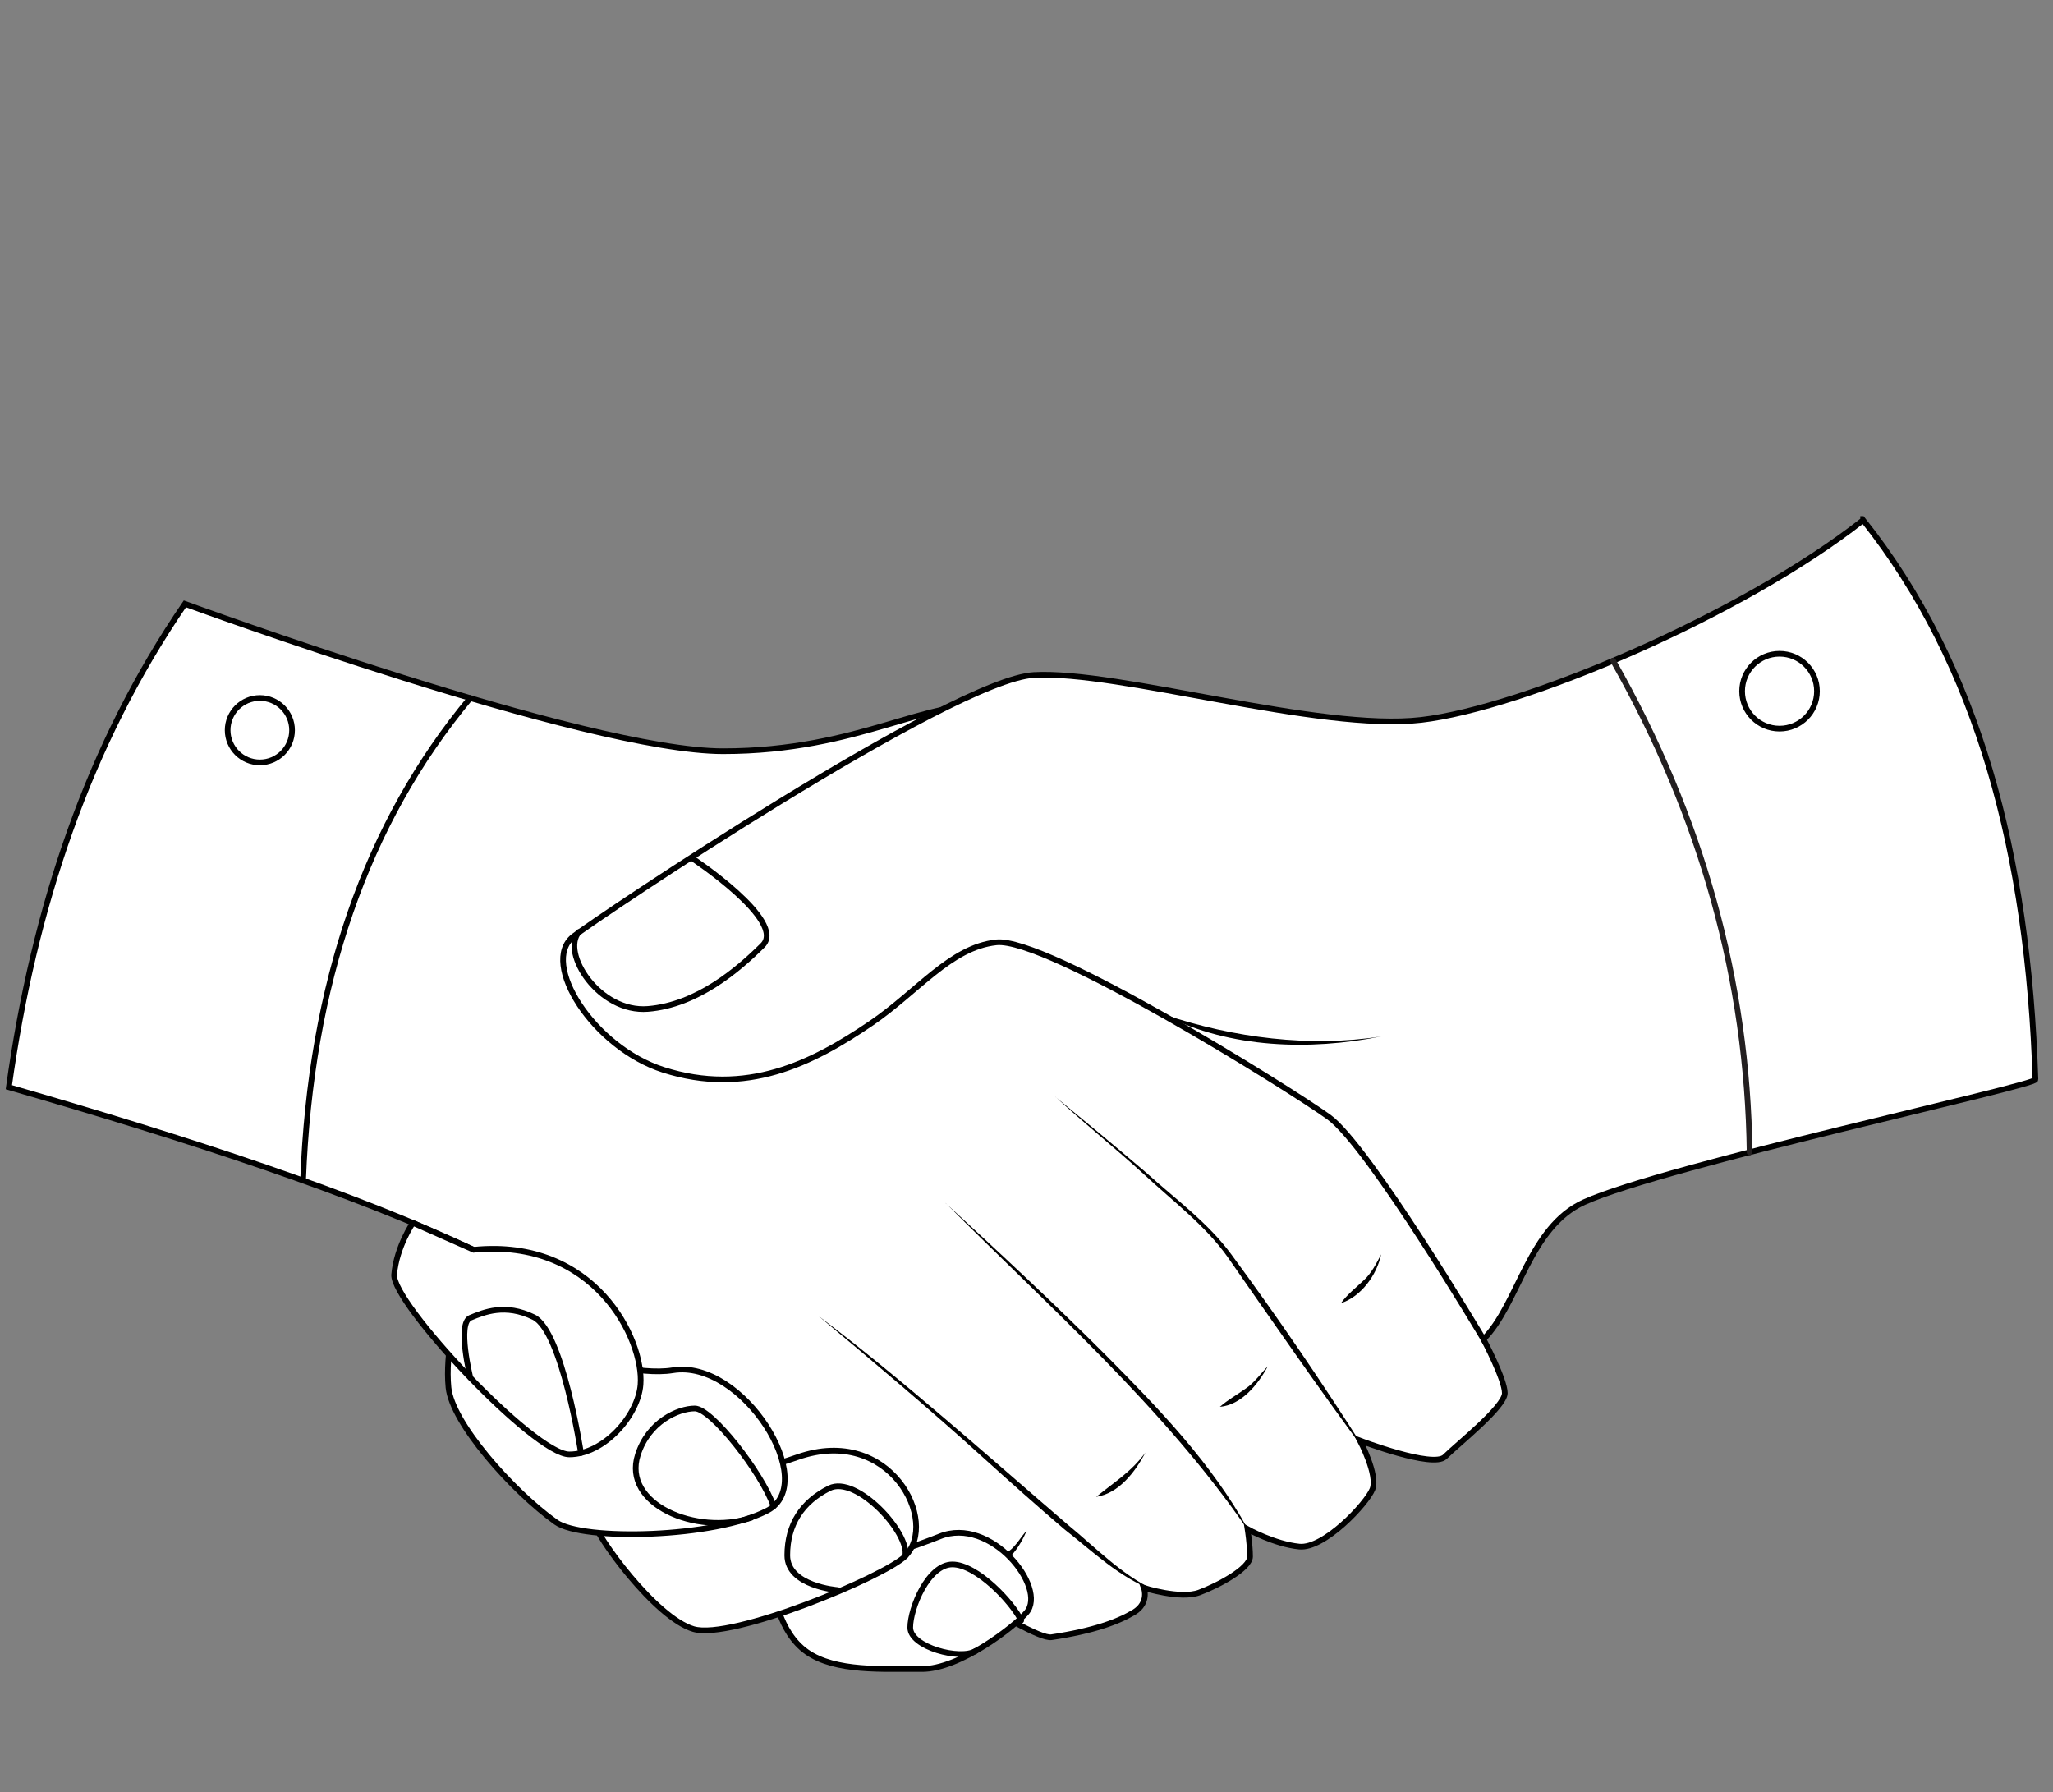
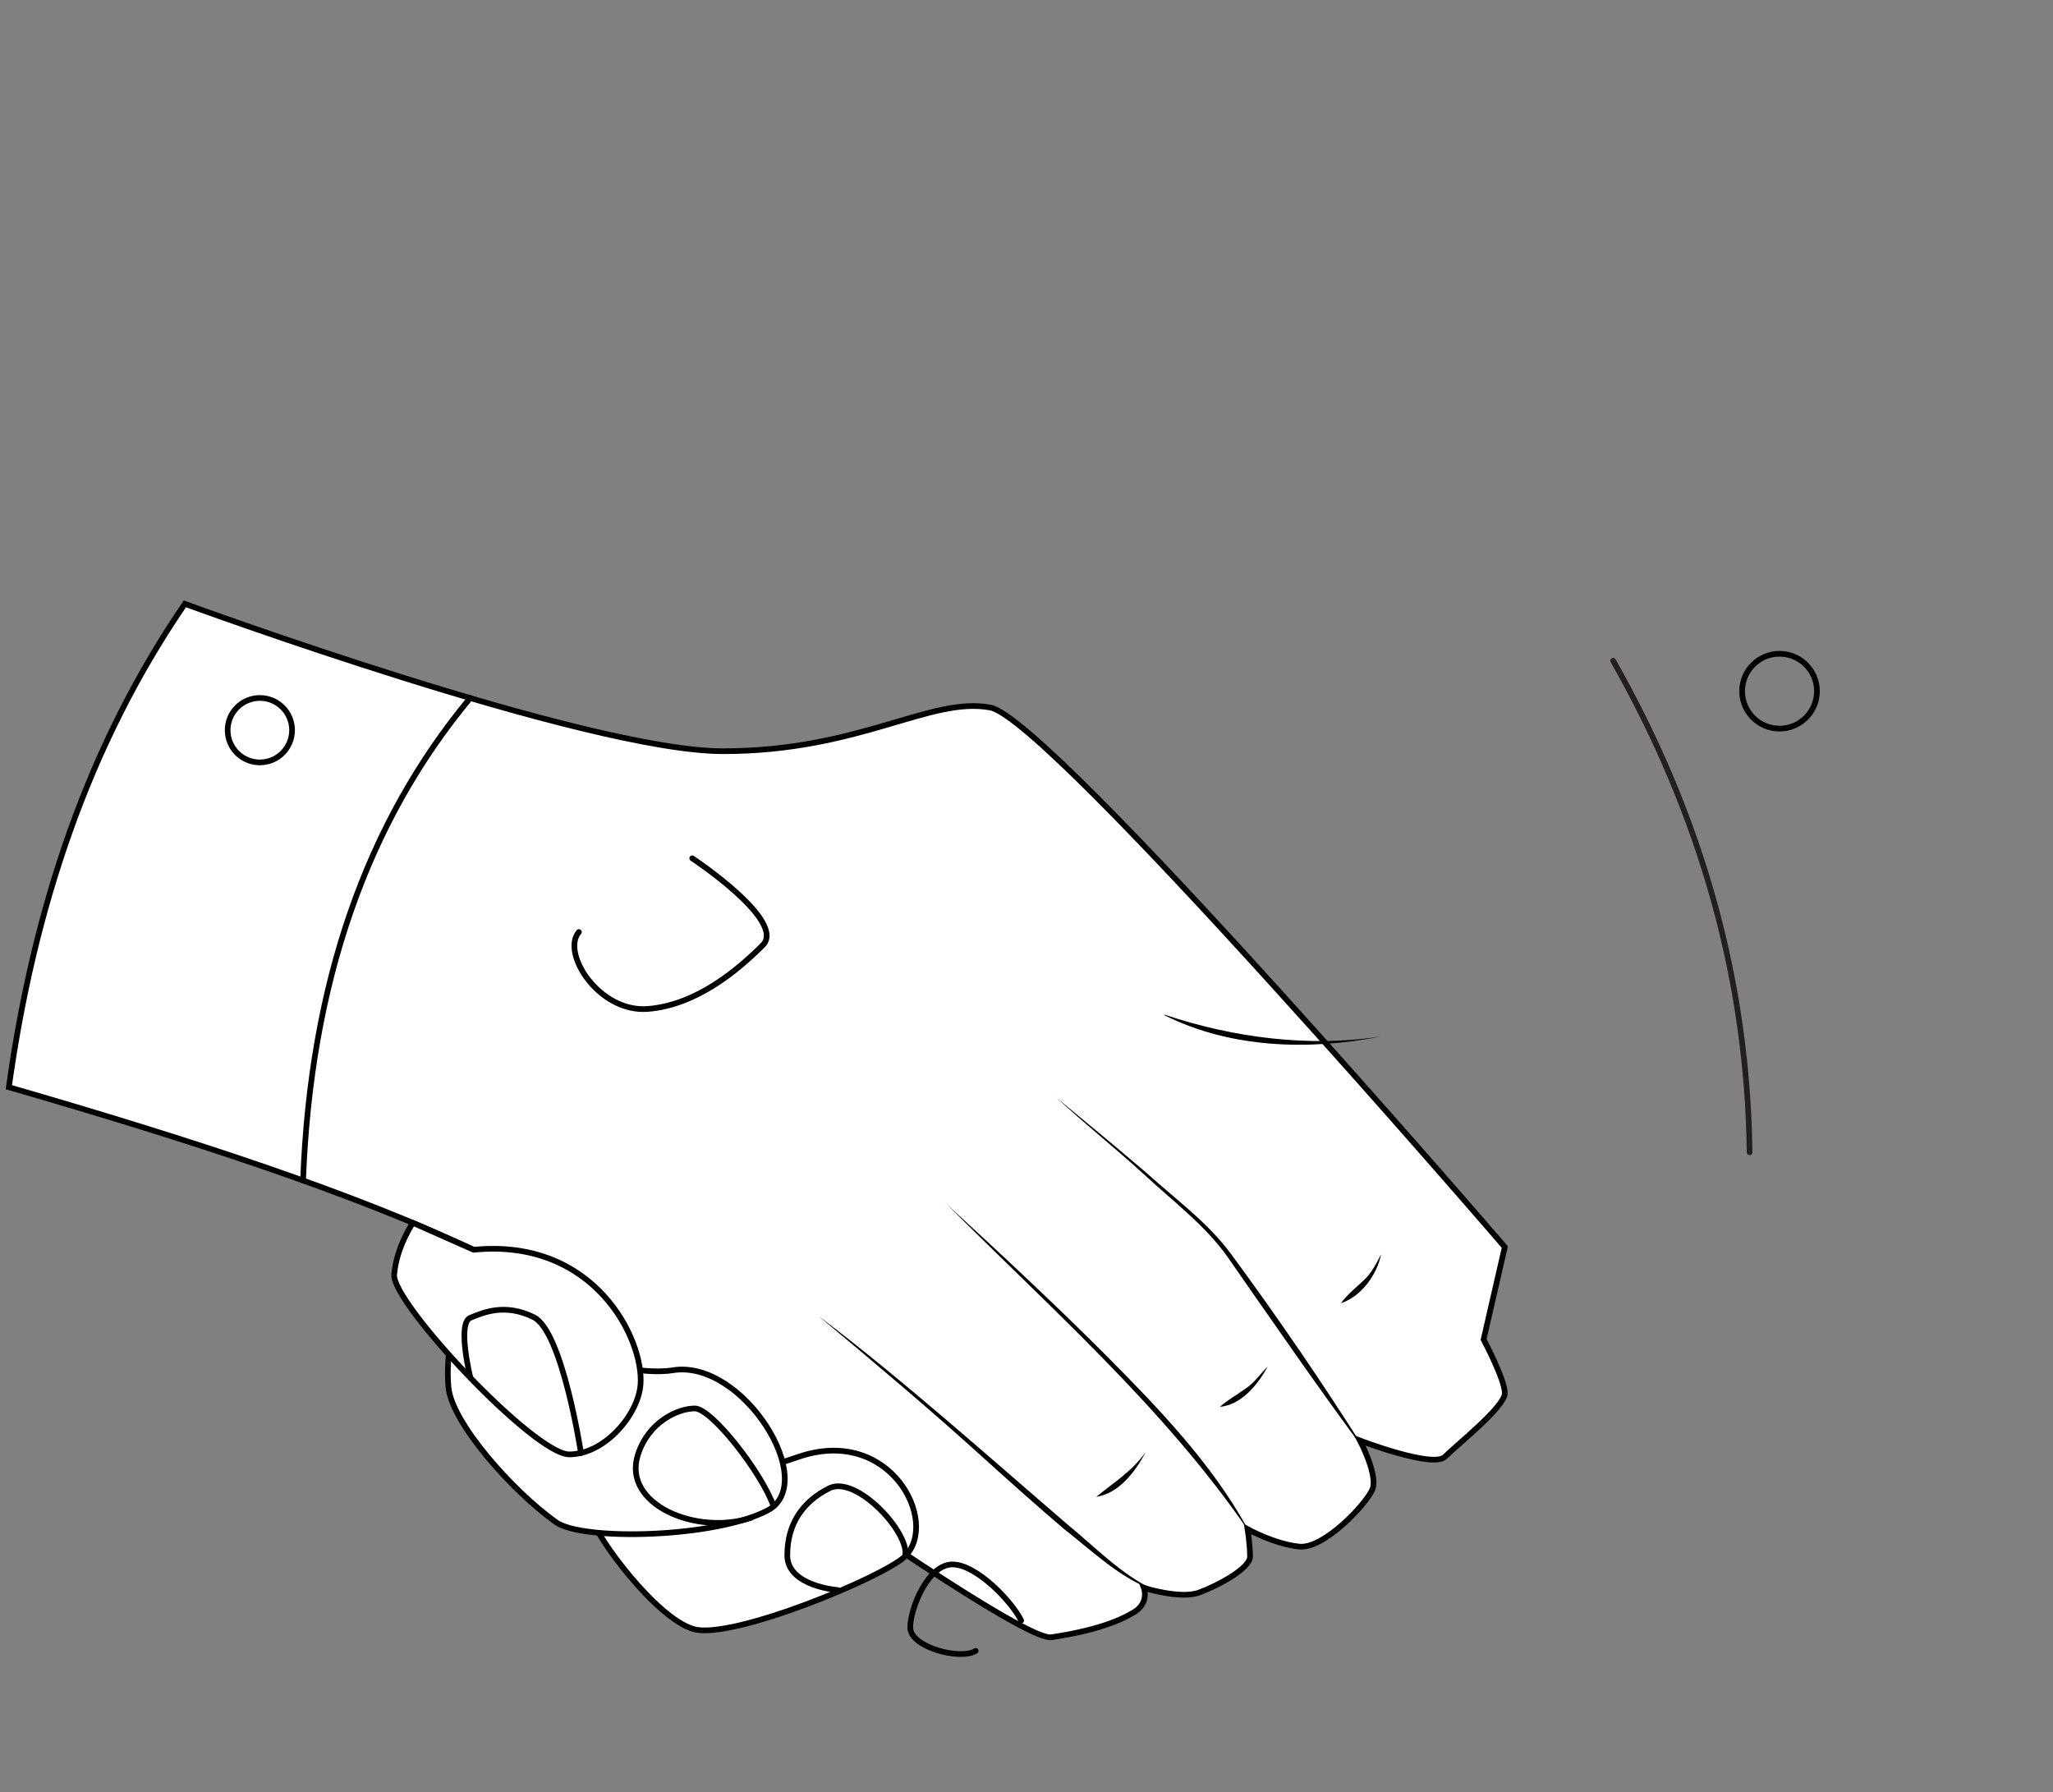
<svg xmlns="http://www.w3.org/2000/svg" fill="none" viewBox="0 0 181 158" height="158" width="181">
  <rect x="0" y="0" width="181" height="158" fill="#808080" stroke="none" />
  <g clip-path="url(#clip0_306_1804)">
    <path stroke-linecap="round" stroke-miterlimit="10" stroke-width="0.5" stroke="black" fill="white" d="M16.3 53.234C16.3 53.234 51.69 66.224 63.75 66.224C75.81 66.224 82.03 61.384 87.31 62.374C92.59 63.364 132.67 109.934 132.67 109.934L130.8 118.084C130.8 118.084 132.67 121.604 132.67 122.814C132.67 124.024 128.43 127.384 127.39 128.424C126.35 129.464 119.9 126.994 119.9 126.994C119.9 126.994 121.5 130.024 121 131.284C120.5 132.544 116.74 136.564 114.55 136.344C112.36 136.124 109.99 134.804 109.99 134.804C109.99 134.804 110.21 136.184 110.21 137.224C110.21 138.264 107.38 139.784 105.72 140.394C104.06 141.004 100.85 139.984 100.85 139.984C100.85 139.984 101.35 141.304 99.97 142.134C98.59 142.964 96.39 143.784 92.7 144.334C89.01 144.884 42.17 110.374 42.17 110.374C31.33 105.204 16.72 100.454 0.78 95.844C2.98 80.024 7.8 65.634 16.3 53.234Z" />
    <path fill="black" d="M93.05 96.695C95.73 98.895 98.4 101.115 101.04 103.365C103.61 105.695 106.49 107.765 108.56 110.585C112.68 116.175 116.59 121.905 120.31 127.775C120.33 127.795 120.29 127.825 120.27 127.805C116.68 122.995 111.72 115.825 108.24 110.825C106.25 108.005 103.4 105.895 100.89 103.555C98.36 101.245 95.46 98.925 93.06 96.695H93.05Z" />
    <path fill="black" d="M83.36 106.055C88.18 110.485 92.98 114.945 97.61 119.585C102.21 124.225 106.84 129.025 110.01 134.795C110.03 134.825 109.98 134.845 109.97 134.815C102.58 124.045 92.43 115.155 83.37 106.055H83.36Z" />
    <path fill="black" d="M72.24 116.07C79.561 121.61 87.16 128.42 94.16 134.43C96.591 136.42 98.841 138.79 101.7 140.14C101.73 140.14 101.72 140.2 101.69 140.19C98.68 139.07 96.32 136.75 93.831 134.81C91.41 132.75 89.04 130.63 86.68 128.5C82.01 124.26 76.96 120.02 72.231 116.07H72.24Z" />
-     <path fill="black" d="M90.52 134.938C89.92 136.327 88.77 138.198 87.07 138.118C87.7 137.598 88.34 137.228 88.97 136.728C89.58 136.288 90.07 135.387 90.52 134.938Z" />
    <path fill="black" d="M100.98 128.055C100.1 129.745 98.63 131.665 96.65 131.955C98.3 130.605 99.73 129.765 100.98 128.055Z" />
    <path fill="black" d="M111.77 120.453C110.92 122.043 109.45 123.853 107.55 124.023C108.26 123.393 109.06 122.963 109.82 122.413C110.57 121.923 111.23 120.993 111.77 120.453Z" />
    <path fill="black" d="M121.761 110.596C121.381 112.406 120.001 114.306 118.221 114.886C118.781 114.106 119.531 113.536 120.211 112.886C120.921 112.256 121.381 111.306 121.761 110.586V110.596Z" />
    <path stroke-linecap="round" stroke-miterlimit="10" stroke-width="0.5" stroke="black" d="M41.461 61.531C32.281 72.561 27.371 86.741 26.721 104.061" />
    <path stroke-linecap="round" stroke-miterlimit="10" stroke-width="0.5" stroke="black" d="M22.91 67.211C24.479 67.211 25.75 65.94 25.75 64.371C25.75 62.803 24.479 61.531 22.91 61.531C21.342 61.531 20.07 62.803 20.07 64.371C20.07 65.94 21.342 67.211 22.91 67.211Z" />
-     <path stroke-linecap="round" stroke-miterlimit="10" stroke-width="0.5" stroke="black" fill="white" d="M164.26 45.854C153.65 54.214 134.29 62.424 125.29 63.464C116.29 64.504 98.64 59.084 91.16 59.504C83.94 59.904 52.52 80.994 50.54 82.564C47.6 84.904 52.3 92.334 58.49 94.314C65.78 96.644 71.56 93.774 76.78 90.224C80.91 87.414 83.81 83.504 87.84 83.074C92.25 82.604 113.62 95.934 117.14 98.464C120.66 100.994 130.79 118.064 130.79 118.064C133.89 114.964 134.78 108.184 139.67 105.974C146.85 102.734 179.65 95.684 179.45 95.164C178.81 75.264 174.41 58.644 164.26 45.844V45.854Z" />
    <path stroke-linecap="round" stroke-miterlimit="10" stroke-width="0.5" stroke="#231F20" d="M142.221 58.25C150.051 72.05 154.061 86.49 154.251 101.59" />
    <path fill="black" d="M121.75 91.374C115.44 92.624 108.51 92.424 102.67 89.504C102.64 89.494 102.67 89.444 102.69 89.454C108.78 91.504 115.52 92.344 121.74 91.374H121.75Z" />
    <path stroke-linecap="round" stroke-miterlimit="10" stroke-width="0.5" stroke="black" d="M61.03 75.664C61.03 75.664 69.39 81.194 67.24 83.334C65.09 85.474 61.45 88.594 57.13 88.944C52.81 89.294 49.45 84.004 51.04 82.164" />
    <path stroke-linecap="round" stroke-miterlimit="10" stroke-width="0.5" stroke="black" d="M156.89 64.233C158.712 64.233 160.19 62.755 160.19 60.933C160.19 59.11 158.712 57.633 156.89 57.633C155.067 57.633 153.59 59.11 153.59 60.933C153.59 62.755 155.067 64.233 156.89 64.233Z" />
-     <path stroke-linecap="round" stroke-miterlimit="10" stroke-width="0.5" stroke="black" fill="white" d="M68.231 140.176C68.231 140.176 68.611 143.866 71.141 145.636C73.671 147.406 77.841 147.106 81.251 147.136C84.631 147.156 89.461 143.376 90.501 142.156C92.371 139.966 87.351 133.636 82.851 135.446C79.091 136.966 67.321 140.636 68.231 140.176Z" />
    <path stroke-linecap="round" stroke-miterlimit="10" stroke-width="0.5" stroke="black" d="M90.03 142.864C89.25 141.234 86.11 137.914 83.97 137.914C81.83 137.914 80.25 141.754 80.25 143.484C80.25 145.214 84.69 146.384 86.02 145.534" />
    <path stroke-linecap="round" stroke-miterlimit="10" stroke-width="0.5" stroke="black" fill="white" d="M52.22 133.913C52.55 135.443 57.79 142.623 61.14 143.613C64.49 144.603 78.01 138.983 79.8 137.193C82.84 134.153 78.48 125.613 70.33 128.453C62.73 131.103 51.89 132.383 52.22 133.913Z" />
    <path stroke-linecap="round" stroke-miterlimit="10" stroke-width="0.5" stroke="black" d="M79.8 137.192C80.26 135.172 75.5 130.002 73.11 131.202C70.72 132.402 69.41 134.382 69.41 137.112C69.41 139.842 73.85 140.172 73.85 140.172" />
    <path stroke-linecap="round" stroke-miterlimit="10" stroke-width="0.5" stroke="black" fill="white" d="M40.08 115.547C40.28 115.667 39.23 119.227 39.54 122.317C39.85 125.447 45.15 131.427 49.01 134.187C51.36 135.867 63.06 135.577 67.67 133.157C72.28 130.737 65.5 119.787 59.31 120.797C53.51 121.737 40.07 115.557 40.07 115.557L40.08 115.547Z" />
    <path stroke-linecap="round" stroke-miterlimit="10" stroke-width="0.5" stroke="black" d="M68.2 132.784C67.16 129.824 62.74 124.164 61.26 124.164C59.78 124.164 57.17 125.334 56.24 128.244C54.83 132.624 61.39 135.384 66.22 133.804" />
    <path stroke-linecap="round" stroke-miterlimit="10" stroke-width="0.5" stroke="black" fill="white" d="M36.401 107.805C36.401 107.805 34.961 109.895 34.751 112.365C34.541 114.835 47.091 128.215 50.191 128.215C53.291 128.215 56.261 124.745 56.471 122.065C56.781 118.085 52.421 109.105 41.761 110.175L36.411 107.805H36.401Z" />
    <path stroke-linecap="round" stroke-miterlimit="10" stroke-width="0.5" stroke="black" d="M51.22 128.09C51.22 128.09 49.58 117.36 47.06 116.12C44.54 114.88 42.66 115.68 41.47 116.17C40.28 116.66 41.47 121.45 41.47 121.45" />
  </g>
  <defs>
    <clipPath id="clip0_306_1804">
      <rect transform="translate(0.5 45.5)" fill="white" height="101.88" width="179.21" />
    </clipPath>
  </defs>
</svg>